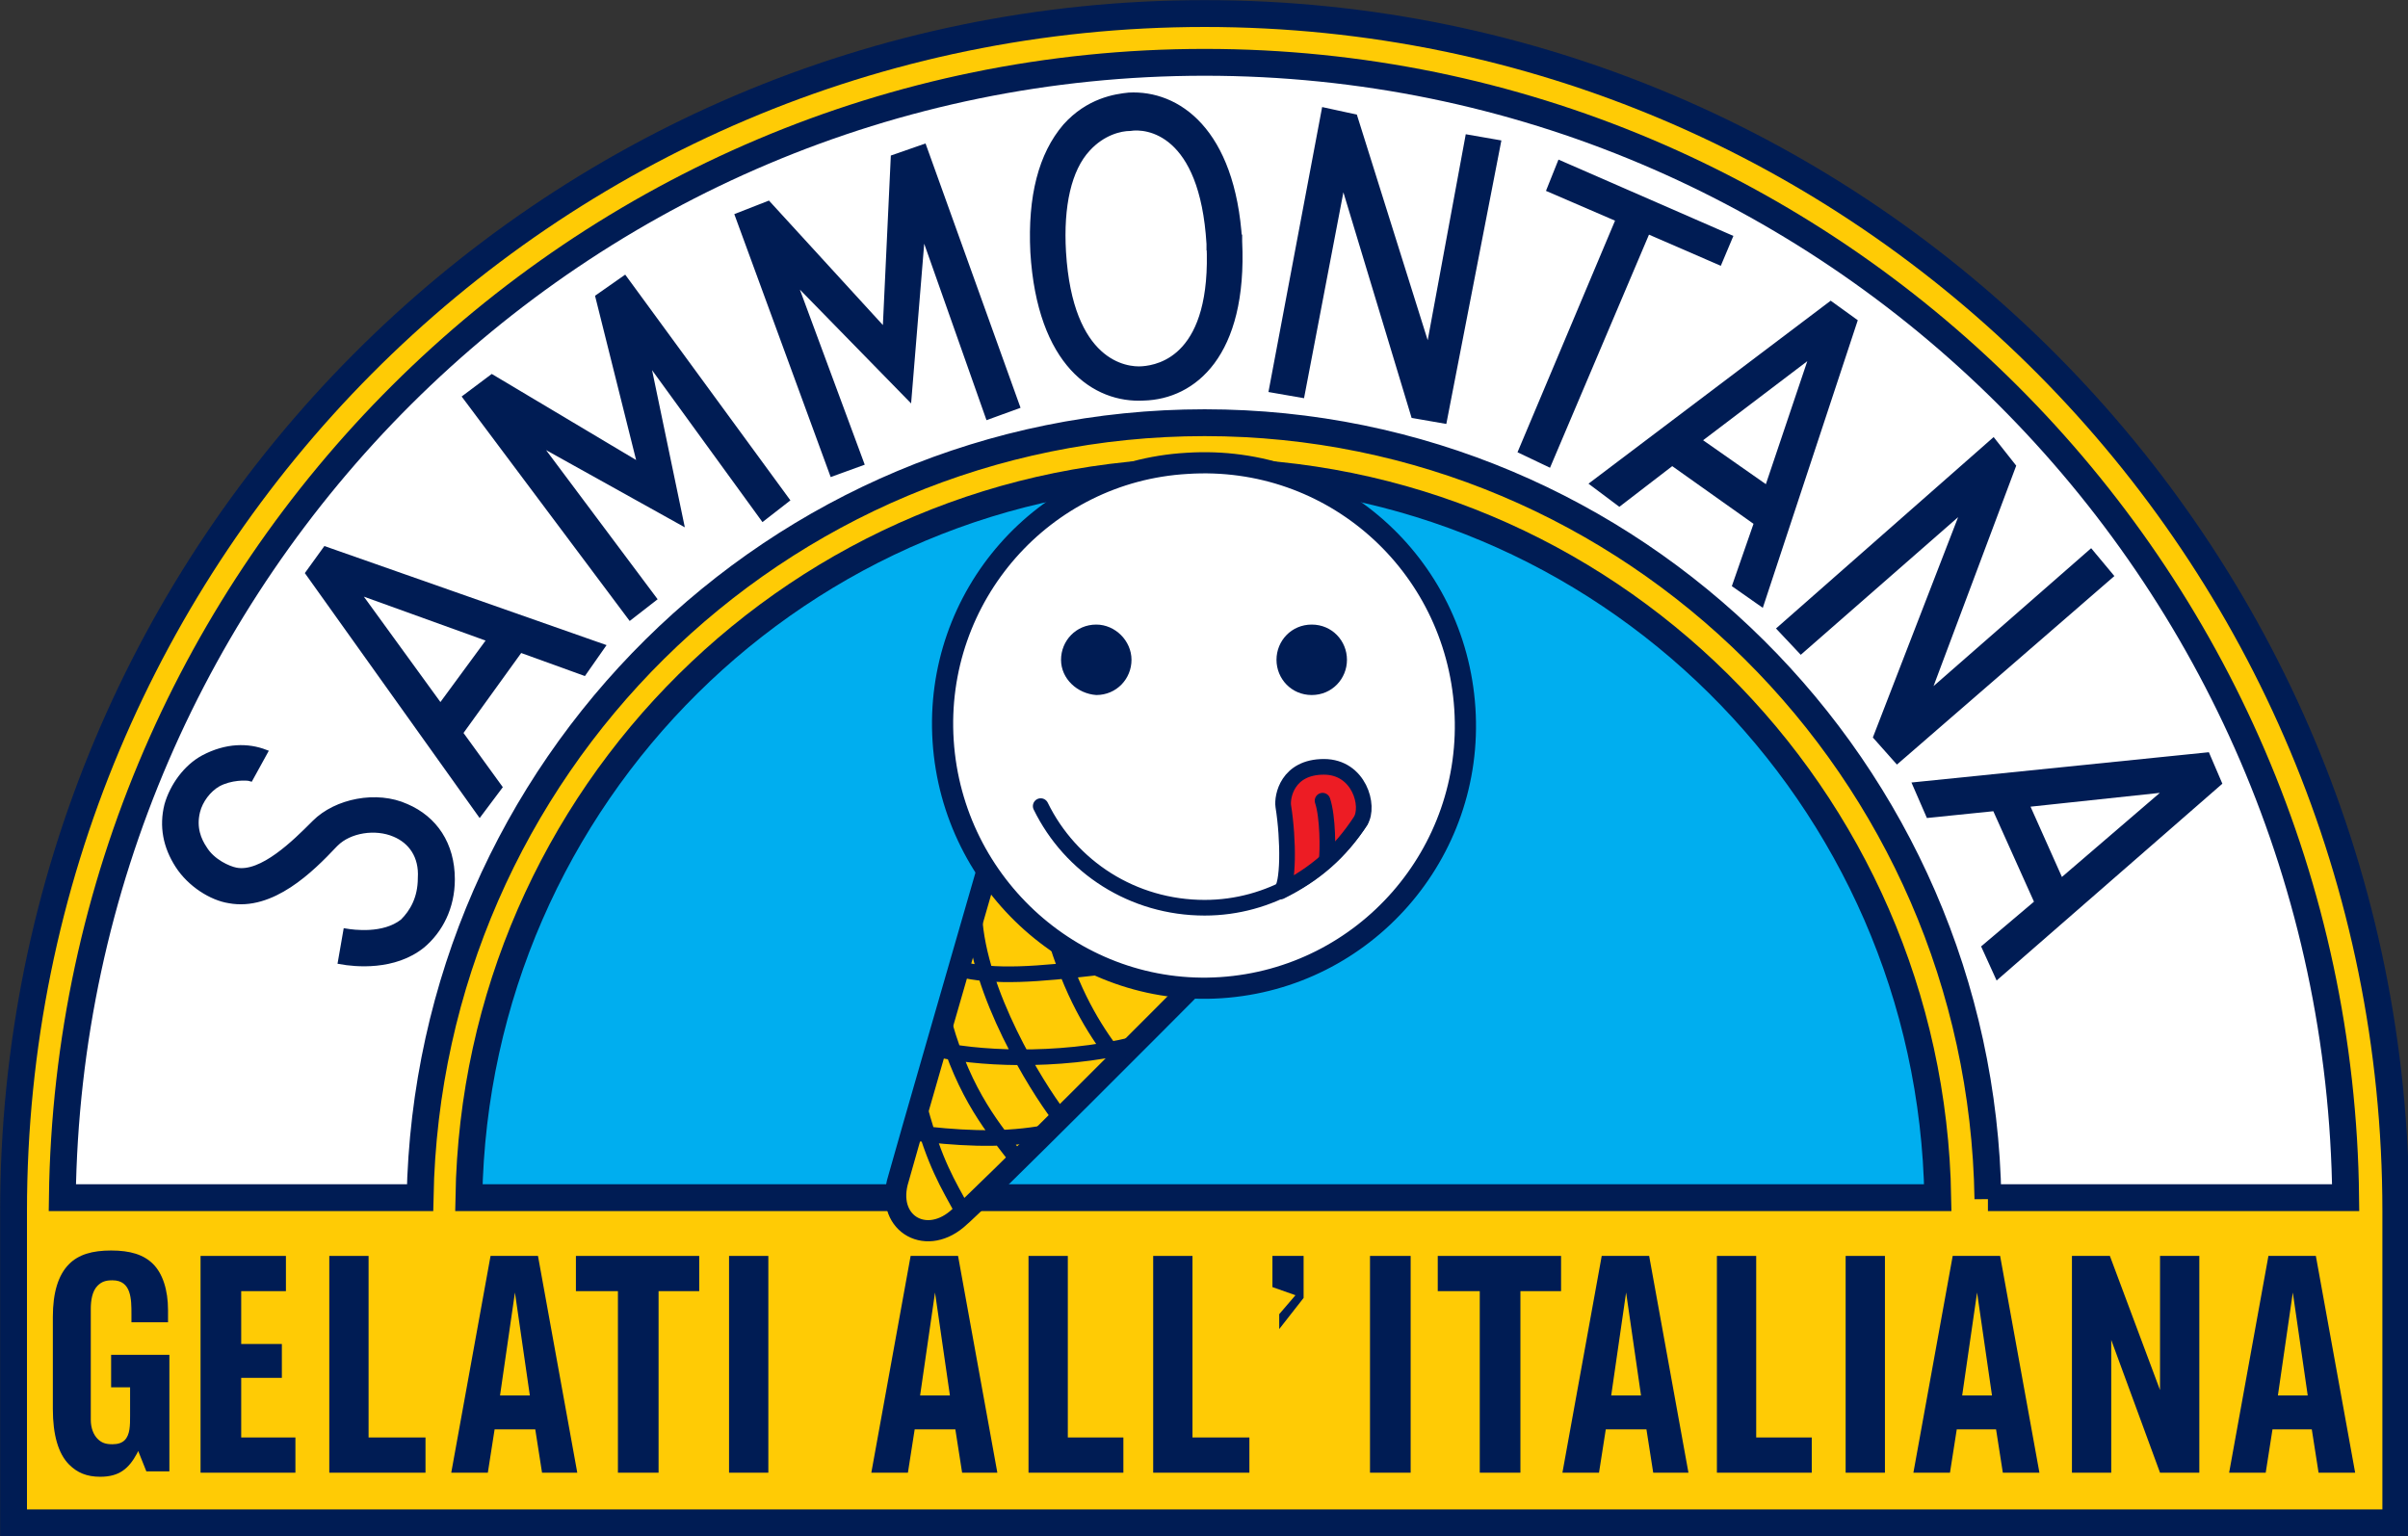
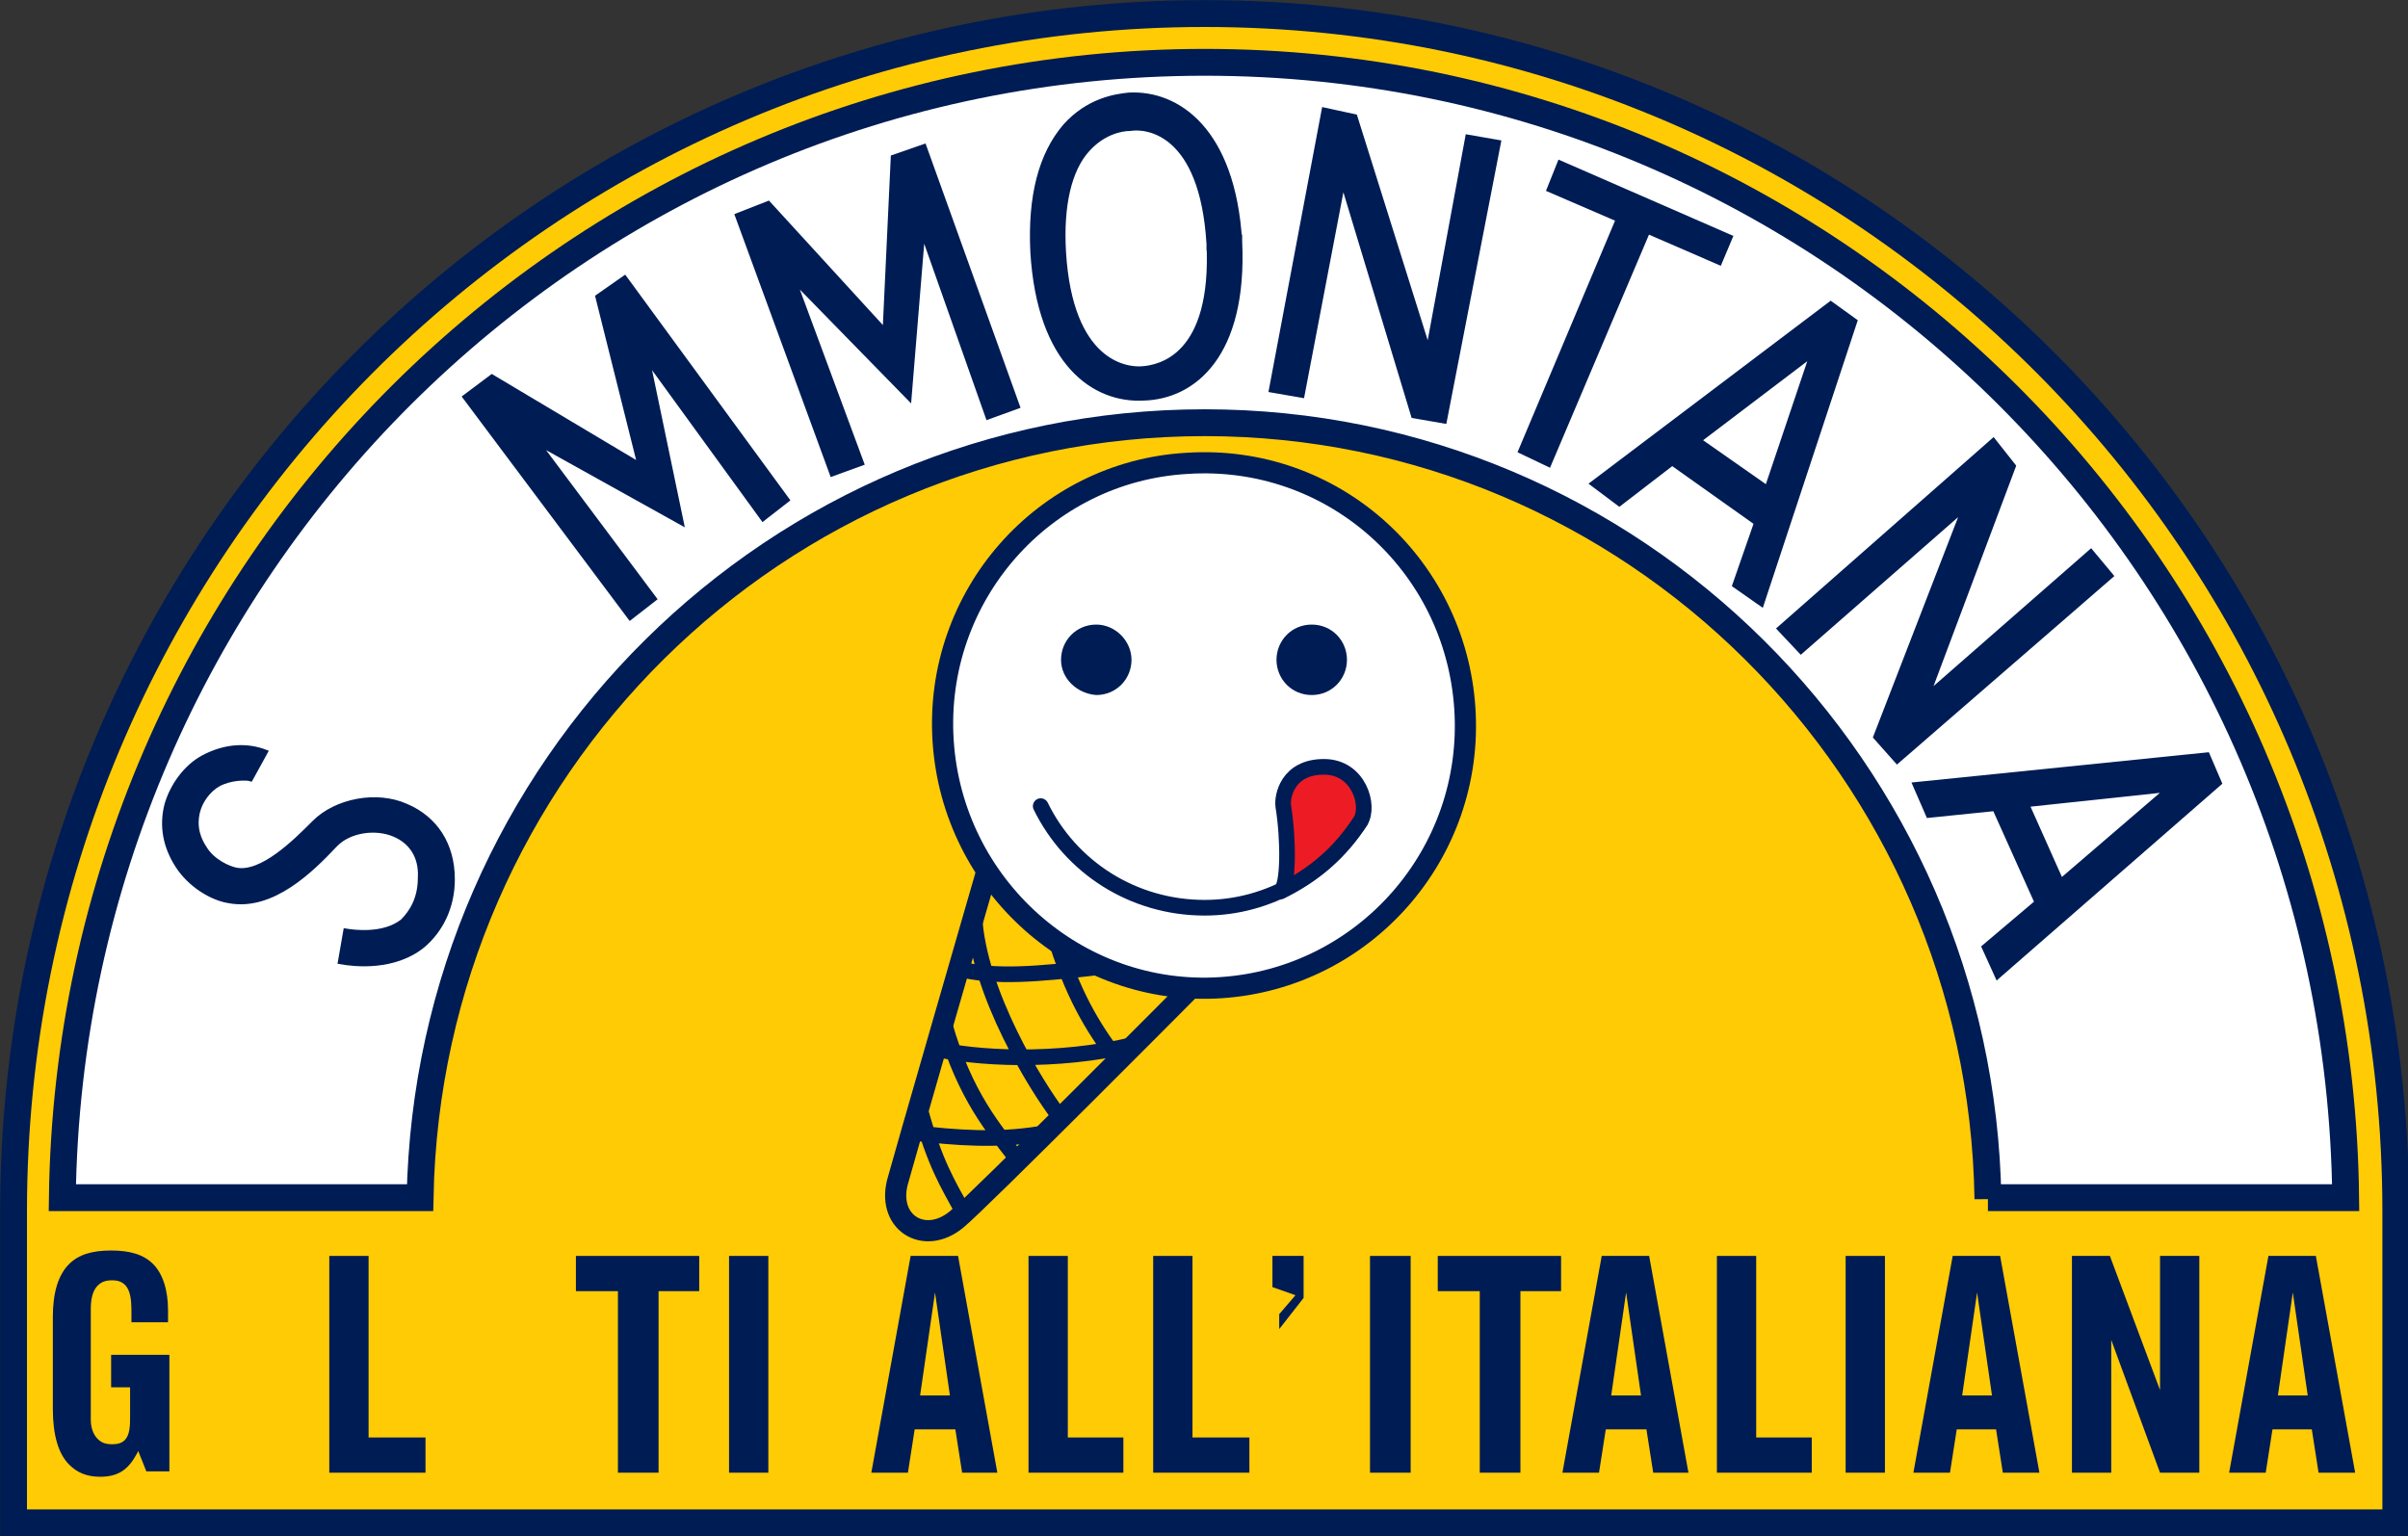
<svg xmlns="http://www.w3.org/2000/svg" version="1.1" id="Layer_1" x="0px" y="0px" viewBox="0 0 177.7 113.4" style="enable-background:new 0 0 177.7 113.4;" xml:space="preserve">
  <rect x="0" y="0" width="177.7" height="113.4" fill="#333333" stroke="none" />
  <style type="text/css">
	.st0{fill:#FFCB05;stroke:#001C54;stroke-width:1.981;stroke-miterlimit:2.613;}
	.st1{fill:#FFFFFF;stroke:#001C54;stroke-width:1.981;stroke-miterlimit:2.613;}
	.st2{fill:#00AEEF;stroke:#001C54;stroke-width:1.981;stroke-miterlimit:2.613;}
	.st3{fill:#001C54;stroke:#001C54;stroke-width:0.332;stroke-miterlimit:2.613;}
	.st4{fill:#FFCB05;stroke:#001C54;stroke-width:1.563;stroke-miterlimit:2.613;}
	.st5{fill:#FFFFFF;stroke:#001C54;stroke-width:1.563;stroke-miterlimit:2.613;}
	.st6{fill:none;stroke:#001C54;stroke-width:1.155;stroke-linecap:round;stroke-linejoin:round;stroke-miterlimit:2.613;}
	.st7{fill:#ED1C24;stroke:#001C54;stroke-width:1.155;stroke-linecap:round;stroke-linejoin:round;stroke-miterlimit:2.613;}
	.st8{fill-rule:evenodd;clip-rule:evenodd;fill:#001C54;}
	.st9{fill:#001C54;}
</style>
  <g>
    <path class="st0" d="M1,112.4v-23C1,40.6,40.3,1,88.9,1s87.9,39.6,87.9,88.4v23H1L1,112.4z" />
    <path class="st1" d="M146.7,88.5c-0.5-31.7-26.2-57.3-57.8-57.3S31.6,56.7,31,88.4l-26.4,0C5.2,42.1,42.7,4.6,88.9,4.6   c46.2,0,83.7,37.5,84.2,83.8H146.7L146.7,88.5z" />
-     <path class="st2" d="M34.6,88.4c0.5-29.7,24.6-53.6,54.2-53.6s53.7,23.9,54.2,53.6H34.6L34.6,88.4z" />
    <path class="st3" d="M89.2,18c0.4,8.3-3.6,9.1-4.9,9.2c-1.2,0.1-5.3-0.4-5.8-8.6c-0.2-3.4,0.4-6.1,1.8-7.6c1.1-1.2,2.4-1.5,3.1-1.5   C84.6,9.3,88.7,9.7,89.2,18l0,0.4l0.3,0.3L89.2,18L89.2,18z M91.5,17.8C91,9.6,86.9,6.8,83.3,7c-1,0.1-3,0.4-4.7,2.3   c-1.8,2.1-2.6,5.2-2.4,9.3c0.5,8.3,4.6,11,8.2,10.8C88.1,29.3,91.9,26.2,91.5,17.8l0-0.4l-0.3-0.3L91.5,17.8L91.5,17.8z" />
    <polygon class="st3" points="50.3,38.6 47.8,26.6 56.3,38.3 58.1,36.9 46.1,20.5 44.1,21.9 47.2,34.3 36.3,27.8 34.3,29.3    46.5,45.6 48.3,44.2 39.7,32.7 50.3,38.6  " />
    <polygon class="st3" points="67.1,29.4 68.1,17.2 72.9,30.8 75.1,30 68.2,10.8 65.9,11.6 65.3,24.4 56.7,15 54.4,15.9 61.4,35    63.6,34.2 58.6,20.7 67.1,29.4  " />
-     <path class="st3" d="M43.1,49.7l1.4-2l-20.5-7.2l-1.3,1.8l12.7,17.8l1.5-2l-2.9-4l4.4-6.1L43.1,49.7L43.1,49.7z M32.5,52.1   l-6.1-8.4l9.7,3.5L32.5,52.1L32.5,52.1z" />
    <path class="st3" d="M128,43.2l2,1.4l6.9-20.9l-1.8-1.3l-17.6,13.3l2,1.5l3.9-3l6.2,4.4L128,43.2L128,43.2z M125.4,32.5l8.3-6.3   l-3.3,9.8L125.4,32.5L125.4,32.5z" />
    <path class="st3" d="M146.4,69.9l1,2.2l16.4-14.3l-0.9-2.1l-21.6,2.2l1,2.3l4.9-0.5l3.1,6.9L146.4,69.9L146.4,69.9z M149.6,59.4   l10.3-1.1l-7.8,6.7L149.6,59.4L149.6,59.4z" />
    <path class="st3" d="M19.6,55.5c-1.3-0.5-2.9-0.5-4.6,0.4c-1.3,0.7-2.3,2.1-2.7,3.5c-0.4,1.6-0.1,3.1,0.8,4.5   c0.9,1.4,2.5,2.4,3.8,2.6c3.2,0.6,6.1-2.3,7.8-4.1l0.1-0.1c1-1,2.9-1.3,4.3-0.7c1.2,0.5,2,1.6,1.9,3.2c0,1.5-0.6,2.5-1.3,3.2   c-1.4,1.1-3.6,0.8-4.2,0.7l-0.4,2.3c1.1,0.2,4,0.5,6.1-1.2c1.3-1.1,2.2-2.8,2.2-4.9c0-2.6-1.3-4.5-3.4-5.4c-2.2-1-5.2-0.4-6.8,1.2   l-0.1,0.1c-1.3,1.3-3.8,3.8-5.7,3.4c-0.5-0.1-1.7-0.6-2.3-1.6c-0.4-0.6-0.8-1.5-0.5-2.7c0.2-0.8,0.8-1.6,1.5-2   c0.9-0.5,2.1-0.5,2.4-0.4L19.6,55.5L19.6,55.5z" />
    <polygon class="st3" points="108.3,10.1 105.4,25.8 100,8.6 97.7,8.1 93.8,28.8 96.1,29.2 99.1,13.5 104.3,30.7 106.6,31.1    110.6,10.5  " />
    <polygon class="st3" points="154.3,40.7 142.3,51.2 148.6,34.4 147.1,32.5 131.3,46.4 132.9,48.1 144.9,37.6 138.4,54.4 140,56.2    155.8,42.5  " />
    <polygon class="st3" points="127.7,17.5 115.1,12 114.3,14 119.4,16.2 112.2,33.3 114.3,34.3 121.6,17.1 126.9,19.4  " />
    <path class="st4" d="M72.8,64.4c0,0-6.3,21.8-6.5,22.6c-1,3.2,1.9,5,4.3,3c1.6-1.3,17.3-17.1,17.3-17.1L72.8,64.4L72.8,64.4z" />
    <path class="st5" d="M90.1,72.9c10.6-0.7,18.7-9.9,18-20.6c-0.7-10.7-9.8-18.8-20.5-18.1C77,34.8,68.9,44,69.6,54.7   C70.3,65.4,79.5,73.6,90.1,72.9L90.1,72.9z" />
    <path class="st6" d="M76.8,59.5c2.2,4.5,6.8,7.5,12.1,7.5c4.8,0,9-2.6,11.5-6.4" />
    <path class="st7" d="M94.5,65.8c2.6-1.3,4.4-2.9,5.9-5.2c0.7-1.1-0.1-4-2.7-4c-2.7,0-3.1,2.2-3,2.9C95.1,62,95.1,65.4,94.5,65.8   L94.5,65.8z" />
-     <path class="st6" d="M97.9,63.5c0.1-0.7,0.1-3.2-0.3-4.4" />
    <path class="st8" d="M78.3,48.7c0-1.4,1.1-2.6,2.6-2.6c1.4,0,2.6,1.2,2.6,2.6s-1.1,2.6-2.6,2.6C79.5,51.2,78.3,50.1,78.3,48.7   L78.3,48.7z" />
    <path class="st8" d="M94.2,48.7c0-1.4,1.1-2.6,2.6-2.6s2.6,1.2,2.6,2.6s-1.1,2.6-2.6,2.6S94.2,50.1,94.2,48.7L94.2,48.7z" />
    <path class="st9" d="M8.2,100v2.4h1.4l0,2.1c0,0.7,0,1.4-0.4,1.8c-0.2,0.2-0.5,0.3-0.9,0.3c-0.5,0-0.8-0.1-1.1-0.4   c-0.3-0.3-0.5-0.8-0.5-1.4v-8.2c0-0.6,0.1-1.3,0.5-1.7c0.3-0.3,0.6-0.4,1.1-0.4c1.4,0,1.4,1.4,1.4,2.5v0.6h2.7v-0.9   c0-1.5-0.4-2.7-1.1-3.4c-0.7-0.7-1.7-1-3.1-1c-1.4,0-2.4,0.3-3.1,1c-0.8,0.8-1.2,2.1-1.2,3.9v6.8c0,1.9,0.4,3.3,1.2,4.1   c0.6,0.6,1.3,0.9,2.3,0.9c1.4,0,2.1-0.6,2.7-1.7l0.1-0.2l0,0l0.6,1.5h1.7V100H8.2L8.2,100z" />
-     <polygon class="st9" points="17.8,106.1 17.8,101.7 20.8,101.7 20.8,99.2 17.8,99.2 17.8,95.3 21.1,95.3 21.1,92.7 14.8,92.7    14.8,108.7 21.8,108.7 21.8,106.1  " />
    <polygon class="st9" points="129.6,106.1 129.6,92.7 126.7,92.7 126.7,108.7 133.7,108.7 133.7,106.1  " />
    <polygon class="st9" points="88,106.1 88,92.7 85.1,92.7 85.1,108.7 92.2,108.7 92.2,106.1  " />
    <polygon class="st9" points="78.8,106.1 78.8,92.7 75.9,92.7 75.9,108.7 82.9,108.7 82.9,106.1  " />
    <polygon class="st9" points="27.2,106.1 27.2,92.7 24.3,92.7 24.3,108.7 31.4,108.7 31.4,106.1  " />
    <path class="st9" d="M167.7,105.5l-0.5,3.2h-2.7l2.9-16h3.5l2.9,16h-2.7l-0.5-3.2H167.7L167.7,105.5z M170.3,103l-1.1-7.6l-1.1,7.6   H170.3L170.3,103z" />
    <path class="st9" d="M144.4,105.5l-0.5,3.2h-2.7l2.9-16h3.5l2.9,16h-2.7l-0.5-3.2H144.4L144.4,105.5z M147,103l-1.1-7.6l-1.1,7.6   H147L147,103z" />
    <path class="st9" d="M118.5,105.5l-0.5,3.2h-2.7l2.9-16h3.5l2.9,16H122l-0.5-3.2H118.5L118.5,105.5z M121.1,103l-1.1-7.6l-1.1,7.6   H121.1L121.1,103z" />
-     <path class="st9" d="M67.5,105.5l-0.5,3.2h-2.7l2.9-16h3.5l2.9,16H71l-0.5-3.2H67.5L67.5,105.5z M70.1,103L69,95.4l-1.1,7.6H70.1   L70.1,103z" />
-     <path class="st9" d="M36.5,105.5l-0.5,3.2h-2.7l2.9-16h3.5l2.9,16H40l-0.5-3.2H36.5L36.5,105.5z M39.1,103L38,95.4l-1.1,7.6H39.1   L39.1,103z" />
+     <path class="st9" d="M67.5,105.5l-0.5,3.2h-2.7l2.9-16h3.5l2.9,16H71l-0.5-3.2H67.5L67.5,105.5z M70.1,103L69,95.4l-1.1,7.6L70.1,103z" />
    <polygon class="st9" points="136.2,92.7 139.1,92.7 139.1,108.7 136.2,108.7  " />
    <polygon class="st9" points="101.1,92.7 104.1,92.7 104.1,108.7 101.1,108.7  " />
    <polygon class="st9" points="53.8,92.7 56.7,92.7 56.7,108.7 53.8,108.7  " />
    <polygon class="st9" points="106.1,92.7 106.1,95.3 109.2,95.3 109.2,108.7 112.2,108.7 112.2,95.3 115.2,95.3 115.2,92.7  " />
    <polygon class="st9" points="42.5,92.7 42.5,95.3 45.6,95.3 45.6,108.7 48.6,108.7 48.6,95.3 51.6,95.3 51.6,92.7  " />
    <polygon class="st9" points="93.9,92.7 93.9,95 95.6,95.6 94.4,97 94.4,98.1 96.2,95.8 96.2,92.7  " />
    <polygon class="st9" points="159.4,92.7 159.4,102.6 155.7,92.7 152.9,92.7 152.9,108.7 155.8,108.7 155.8,98.9 159.4,108.7    162.3,108.7 162.3,92.7  " />
    <path class="st6" d="M71.9,67.6c0.3,5.7,4.6,12.6,6.2,14.7 M78,69.6c1.4,4.4,3,6.7,4.5,8.7 M69.7,75.6c1.5,5.3,3.7,7.8,5.4,10    M67.9,81.9c1.1,4,2,5.4,3.2,7.6 M69,77.4c2.8,0.7,8.9,1.1,14.7-0.3 M70.7,71.5c2.7,0.7,5.9,0.4,10.3-0.1 M67.3,83.6   c3.3,0.4,6.3,0.6,9.4,0.1" />
  </g>
</svg>